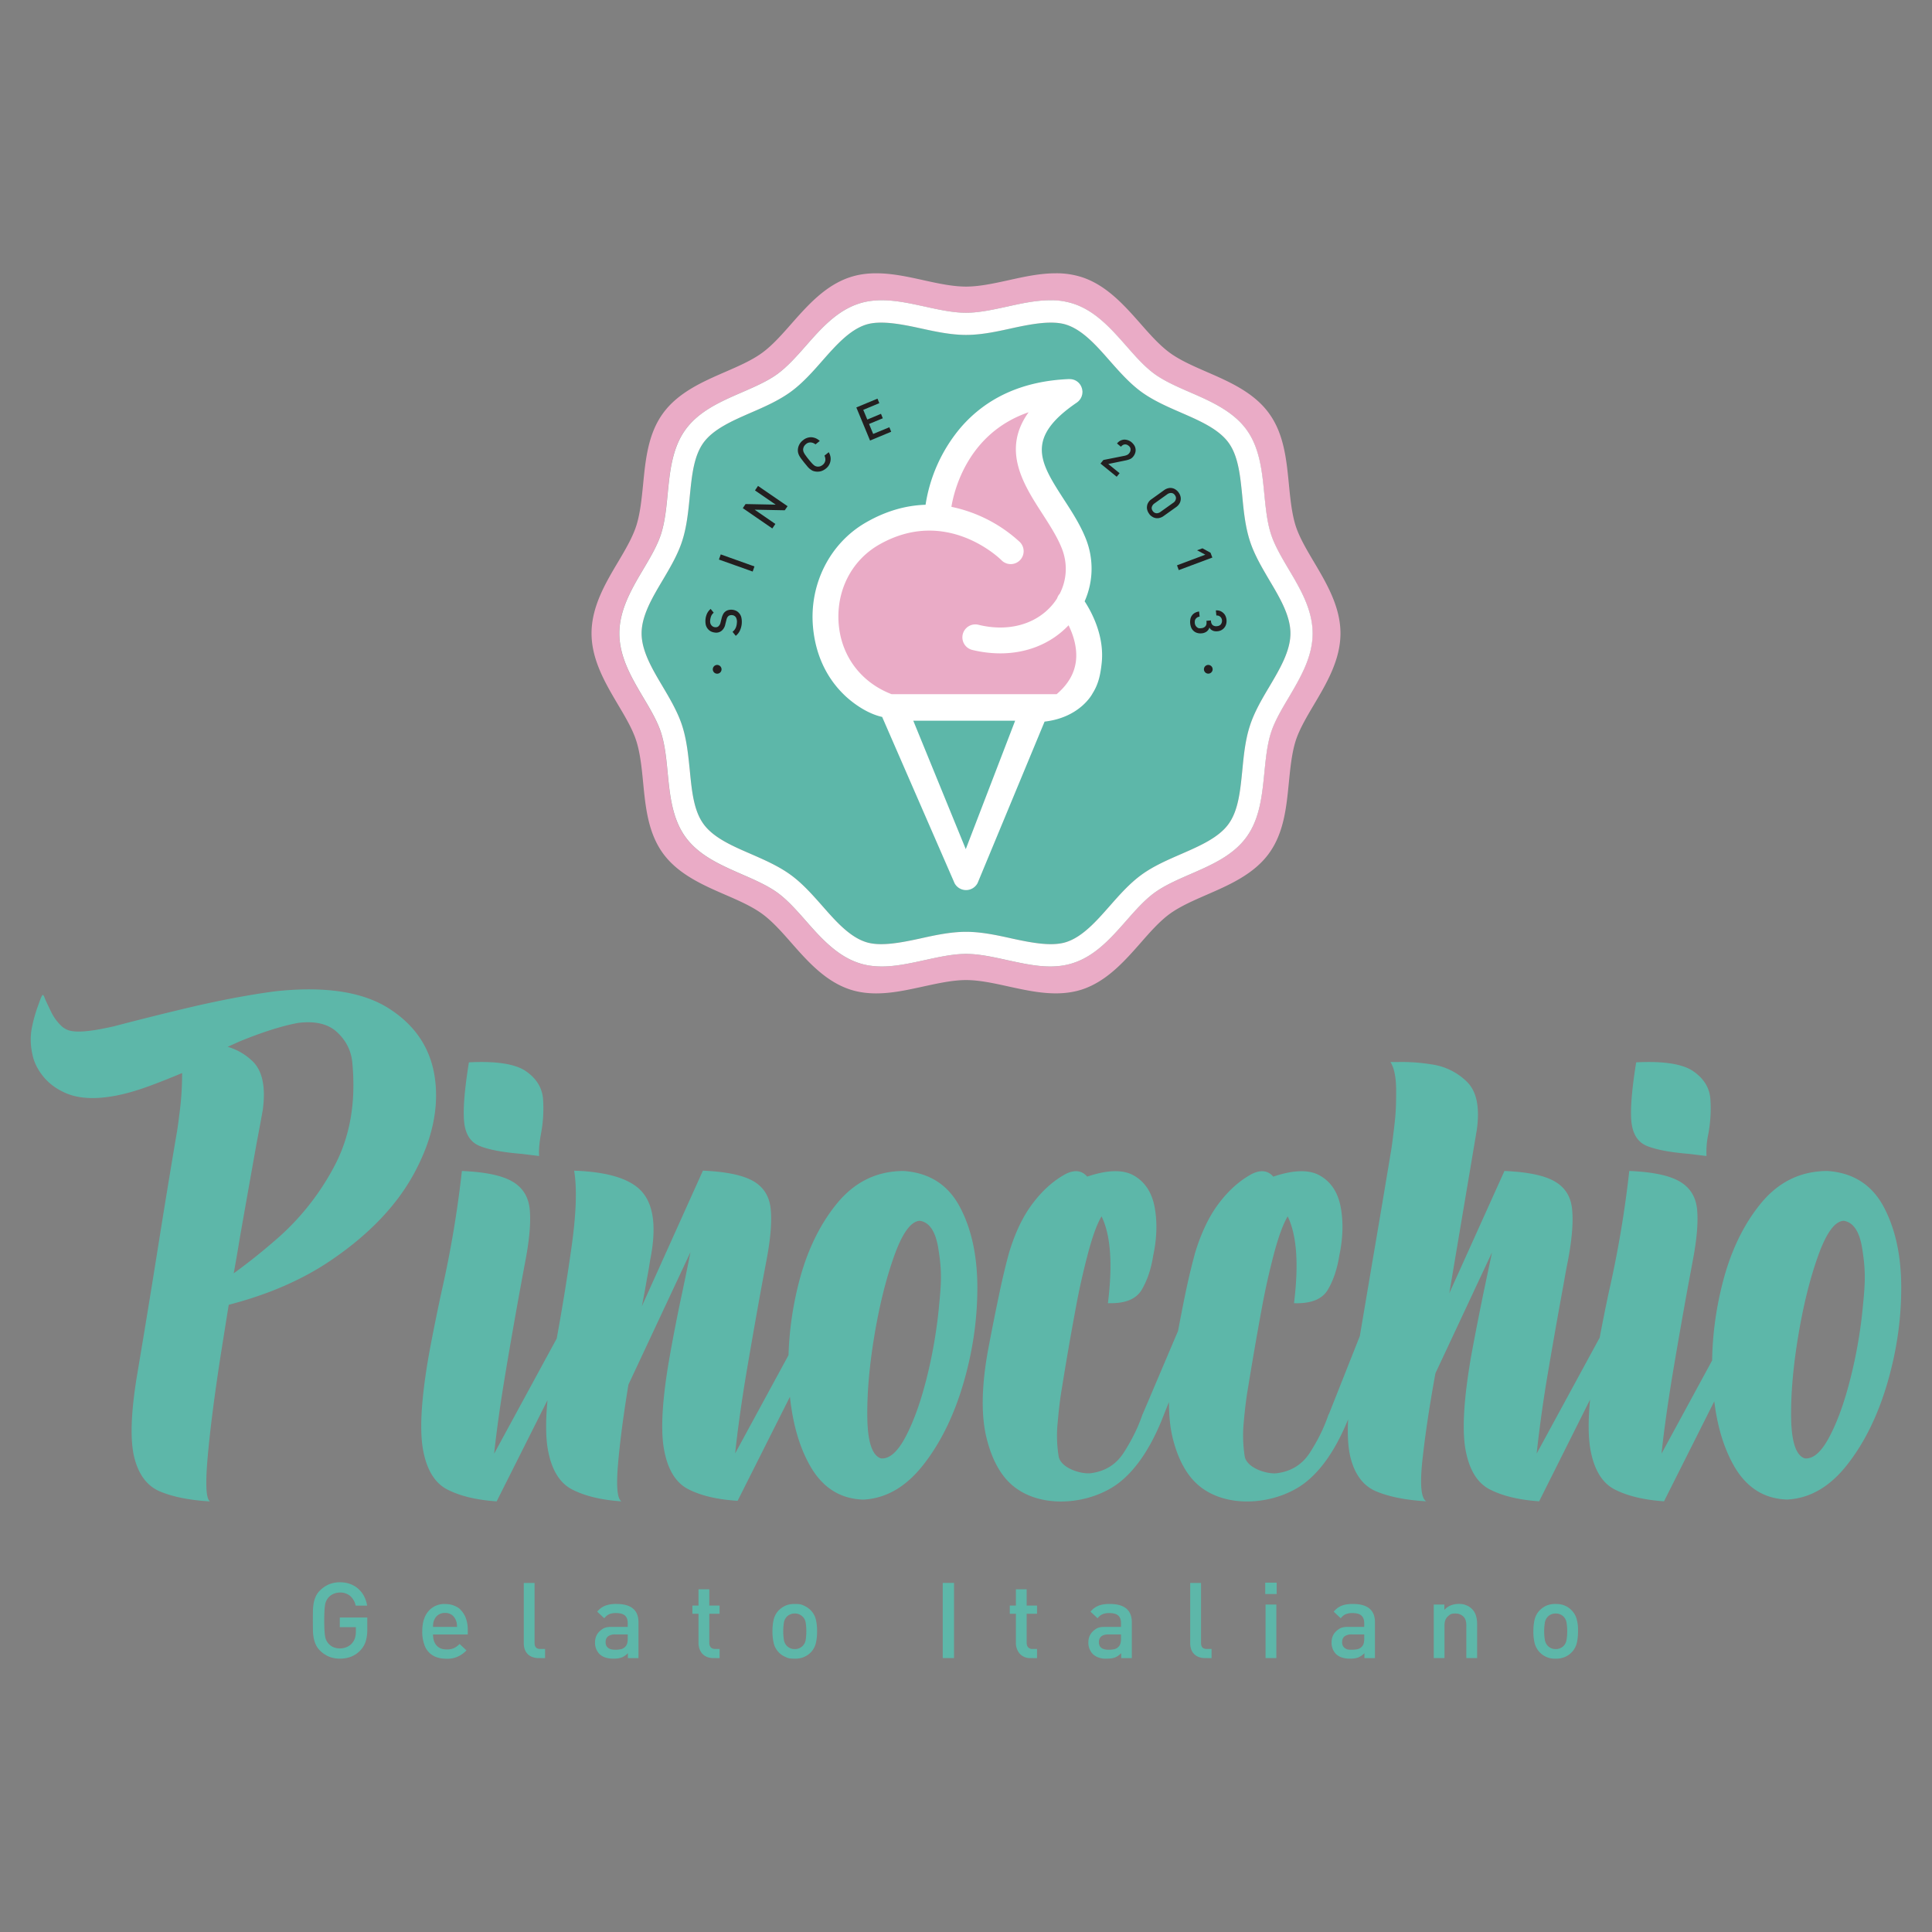
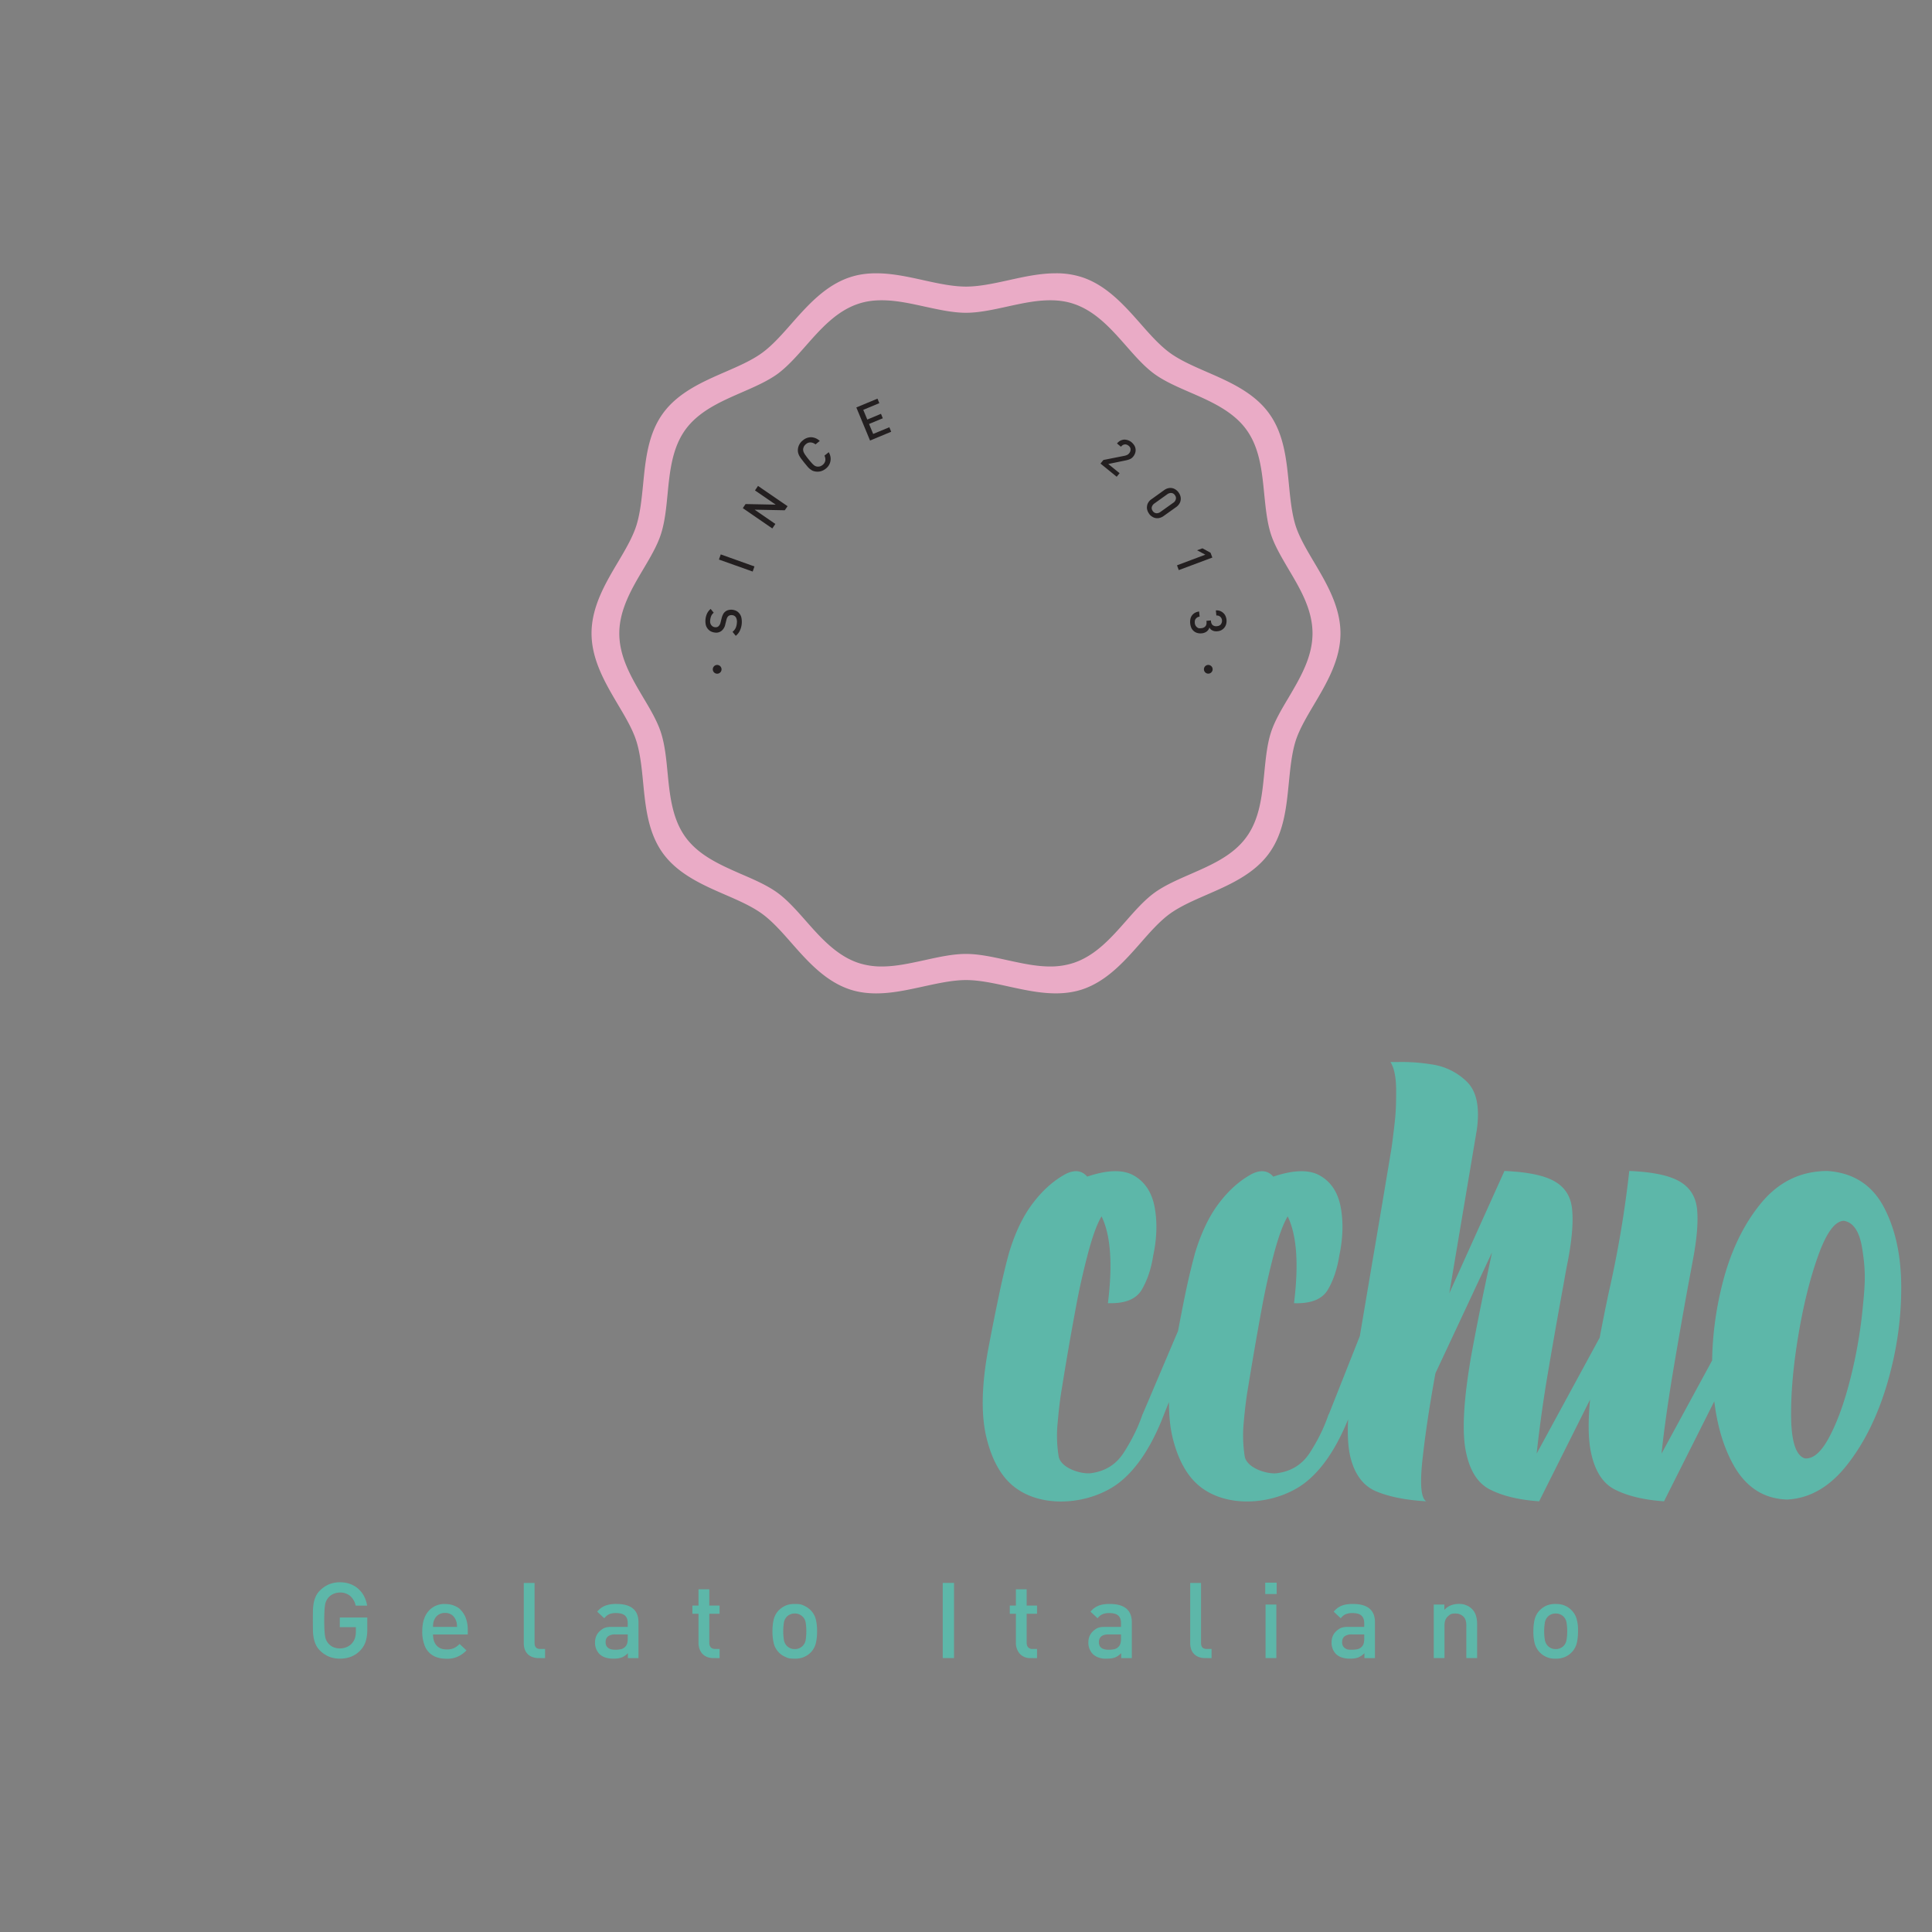
<svg xmlns="http://www.w3.org/2000/svg" xml:space="preserve" width="68" height="68">
  <rect width="100%" height="100%" fill="#808080" stroke="none" />
-   <path fill="#5db7a9" d="M44.682 20.428c-.262-.444-.532-.899-.688-1.383-.164-.507-.219-1.047-.269-1.571-.073-.734-.141-1.421-.485-1.895-.353-.481-1.015-.77-1.658-1.051-.485-.211-.982-.427-1.408-.735-.424-.309-.792-.73-1.119-1.101-.469-.532-.948-1.077-1.523-1.264-.487-.158-1.188-.036-1.92.125-.523.116-1.066.234-1.609.234-.547 0-1.09-.12-1.613-.234-.732-.161-1.432-.283-1.918-.125-.574.187-1.056.731-1.521 1.26-.328.374-.698.796-1.123 1.104s-.921.526-1.401.733c-.648.283-1.314.572-1.665 1.053-.346.477-.412 1.163-.484 1.889-.053.528-.104 1.07-.269 1.577-.157.485-.429.941-.69 1.383-.362.61-.737 1.241-.737 1.864 0 .622.375 1.253.737 1.863.263.443.533.9.69 1.384.163.506.216 1.048.269 1.571.072.732.138 1.418.484 1.893.351.482 1.012.77 1.652 1.048.463.202.983.428 1.413.74.419.305.776.71 1.121 1.1.465.529.948 1.077 1.524 1.265.492.161 1.182.036 1.905-.122.51-.113 1.073-.237 1.626-.237.547 0 1.112.124 1.611.235.74.162 1.427.285 1.918.124.575-.188 1.058-.734 1.523-1.264.344-.391.699-.794 1.119-1.101.426-.311.925-.525 1.407-.735.647-.283 1.311-.57 1.659-1.053.346-.474.412-1.16.485-1.888.052-.53.104-1.071.269-1.576.156-.483.427-.94.688-1.381.363-.614.737-1.246.737-1.866 0-.622-.374-1.252-.737-1.863" />
  <path fill="#eaabc6" d="M46.252 19.789c-.251-.423-.511-.86-.645-1.269-.14-.438-.192-.962-.242-1.474-.086-.874-.173-1.776-.703-2.502-.534-.735-1.408-1.114-2.184-1.452-.462-.201-.94-.409-1.305-.675-.361-.264-.703-.65-1.034-1.028-.56-.634-1.193-1.352-2.065-1.635a2.9 2.9 0 0 0-.914-.135c-.55 0-1.085.115-1.656.242-.506.111-1.029.226-1.502.226-.475 0-1-.114-1.512-.228-.567-.125-1.102-.24-1.651-.24-.334 0-.632.044-.911.135-.874.283-1.508 1.001-2.07 1.638-.33.375-.672.764-1.031 1.025-.363.266-.842.474-1.31.677-.771.336-1.645.716-2.179 1.45-.53.726-.617 1.631-.703 2.506-.051.506-.102 1.029-.244 1.468-.134.412-.394.851-.645 1.274-.433.729-.926 1.56-.926 2.499 0 .938.493 1.767.927 2.503.251.422.511.858.644 1.269.142.439.195.964.244 1.47.085.875.173 1.779.703 2.507.535.731 1.403 1.111 2.179 1.448.464.201.943.41 1.31.677.358.261.7.648 1.031 1.026.559.634 1.19 1.353 2.07 1.639.278.09.578.134.912.134.546 0 1.08-.116 1.656-.242.507-.11 1.031-.227 1.506-.227.474 0 .997.116 1.513.23.565.122 1.097.238 1.646.238.335 0 .633-.044.915-.134.877-.286 1.508-1.005 2.067-1.639.329-.377.672-.766 1.029-1.026.368-.266.847-.474 1.322-.681.768-.335 1.637-.713 2.168-1.444.53-.728.617-1.632.703-2.512.051-.507.103-1.029.242-1.465.134-.409.394-.846.646-1.272.434-.732.927-1.562.927-2.499s-.493-1.766-.928-2.502m-1.751 7.396c-.081.807-.161 1.634-.632 2.278-.473.652-1.235.982-1.969 1.303-.453.198-.91.397-1.267.656-.353.257-.679.627-.993.984-.537.609-1.09 1.237-1.869 1.49a2.6 2.6 0 0 1-.808.121c-.497 0-.987-.109-1.508-.222-.494-.108-.992-.22-1.455-.22-.466 0-.964.111-1.445.217-.534.115-1.025.225-1.52.225a2.6 2.6 0 0 1-.809-.121c-.779-.253-1.357-.91-1.868-1.49-.315-.357-.643-.729-.993-.984-.359-.26-.816-.459-1.26-.65-.743-.326-1.505-.656-1.979-1.309-.47-.648-.552-1.473-.63-2.271-.046-.486-.096-.986-.234-1.411-.13-.402-.377-.819-.619-1.224-.417-.705-.846-1.428-.846-2.265s.45-1.594.846-2.262c.241-.406.489-.824.619-1.228.138-.425.188-.924.234-1.408.078-.802.16-1.627.63-2.274.477-.653 1.24-.985 1.979-1.308.446-.194.903-.393 1.26-.65.354-.26.693-.645.992-.985.538-.61 1.091-1.237 1.869-1.489.245-.081.51-.119.809-.119.499 0 .993.108 1.515.223.487.105.986.217 1.449.217.458 0 .958-.11 1.442-.216.525-.115 1.021-.224 1.521-.224.299 0 .563.038.808.119.777.252 1.329.877 1.863 1.482.32.365.642.733.998.992.354.258.813.456 1.254.648.709.308 1.508.656 1.982 1.31.471.646.551 1.471.63 2.27.05.49.098.989.236 1.415.129.398.377.816.615 1.222.419.704.848 1.429.848 2.266 0 .834-.429 1.558-.842 2.26-.244.408-.492.826-.621 1.229-.136.42-.184.922-.232 1.403" />
-   <path fill="#fff" d="M45.351 20.026c-.238-.405-.486-.823-.615-1.222-.139-.426-.187-.925-.236-1.415-.079-.799-.159-1.624-.63-2.27-.475-.653-1.273-1.002-1.982-1.31-.441-.192-.899-.391-1.254-.648-.356-.259-.678-.627-.998-.992-.534-.605-1.086-1.23-1.863-1.482a2.5 2.5 0 0 0-.808-.119c-.5 0-.995.108-1.521.224-.483.105-.983.216-1.442.216-.463 0-.962-.111-1.448-.217-.524-.114-1.018-.223-1.517-.223-.299 0-.564.038-.808.119-.779.252-1.332.879-1.869 1.489-.3.341-.64.726-.993.985-.354.258-.813.456-1.258.65-.74.322-1.503.654-1.98 1.308-.47.647-.552 1.473-.63 2.274-.046.484-.096.983-.234 1.408-.13.403-.377.821-.619 1.228-.396.668-.846 1.424-.846 2.262 0 .837.429 1.56.846 2.265.241.404.489.821.619 1.224.138.425.188.925.234 1.411.078.799.16 1.623.63 2.271.474.652 1.236.982 1.98 1.309.442.191.899.391 1.258.65.35.255.678.627.993.984.51.58 1.089 1.237 1.869 1.49.245.081.51.121.808.121.494 0 .986-.109 1.52-.225.481-.105.979-.217 1.445-.217.463 0 .96.111 1.455.22.521.112 1.011.222 1.508.222.297 0 .562-.04.808-.121.779-.253 1.332-.881 1.869-1.49.314-.357.641-.728.993-.984.356-.259.813-.458 1.267-.656.733-.32 1.496-.65 1.969-1.303.471-.645.551-1.472.632-2.278.048-.48.096-.982.234-1.404.129-.402.377-.82.621-1.229.413-.702.842-1.426.842-2.26-.002-.836-.43-1.561-.849-2.265m-1.626 7.089c-.073.728-.14 1.414-.485 1.888-.349.482-1.012.77-1.659 1.053-.482.21-.981.425-1.407.735-.42.307-.775.71-1.119 1.101-.466.529-.948 1.076-1.523 1.264-.491.161-1.178.038-1.918-.124-.499-.111-1.063-.235-1.611-.235-.553 0-1.116.124-1.625.237-.725.158-1.415.283-1.906.122-.576-.188-1.059-.735-1.524-1.265-.345-.39-.701-.795-1.121-1.1-.43-.313-.95-.538-1.413-.74-.641-.278-1.302-.565-1.652-1.048-.346-.475-.412-1.16-.484-1.893-.053-.523-.106-1.065-.269-1.571-.157-.483-.427-.94-.69-1.384-.362-.61-.737-1.241-.737-1.863 0-.623.375-1.254.737-1.864.261-.441.533-.897.69-1.383.165-.507.216-1.049.269-1.577.072-.726.138-1.412.484-1.889.351-.48 1.017-.77 1.665-1.053.479-.207.976-.425 1.401-.733s.795-.73 1.123-1.104c.466-.528.947-1.073 1.521-1.26.486-.158 1.186-.036 1.918.125.523.114 1.066.234 1.613.234.542 0 1.085-.118 1.609-.234.731-.161 1.433-.283 1.92-.125.575.187 1.055.731 1.523 1.264.327.37.695.792 1.119 1.101.426.309.923.524 1.408.735.644.281 1.306.569 1.658 1.051.345.474.412 1.16.485 1.895.05.524.104 1.064.269 1.571.156.483.427.938.688 1.383.363.611.737 1.241.737 1.864 0 .62-.374 1.252-.737 1.866-.262.44-.532.897-.688 1.381-.165.504-.218 1.045-.269 1.575" />
  <g fill="#5db7a9">
    <path d="M12.873 57.765a.8.8 0 0 1-.183.315.9.9 0 0 1-.335.231 1.1 1.1 0 0 1-.394.068q-.206 0-.382-.071a1 1 0 0 1-.312-.21.7.7 0 0 1-.148-.204 1 1 0 0 1-.076-.235 1.6 1.6 0 0 1-.029-.278q-.001-.155-.003-.345.002-.19.003-.343a2 2 0 0 1 .029-.281 1 1 0 0 1 .076-.234.7.7 0 0 1 .148-.203 1 1 0 0 1 .309-.21 1 1 0 0 1 .385-.074q.214 0 .378.066a.886.886 0 0 1 .48.437q.075.149.104.319h-.405a.6.6 0 0 0-.193-.34.54.54 0 0 0-.365-.121.6.6 0 0 0-.219.045.5.5 0 0 0-.249.232.5.5 0 0 0-.049.151 2 2 0 0 0-.023.224 7 7 0 0 0 0 .666q.007.133.023.226a.5.5 0 0 0 .298.382.625.625 0 0 0 .461-.006.51.51 0 0 0 .293-.324.8.8 0 0 0 .03-.23v-.148h-.565v-.339h.967v.404a1.4 1.4 0 0 1-.054.43M15.241 57.526q0 .244.122.387.124.142.357.141a.6.6 0 0 0 .258-.046.7.7 0 0 0 .198-.146l.242.226a1 1 0 0 1-.147.128.884.884 0 0 1-.558.166q-.179 0-.334-.049a.69.69 0 0 1-.449-.463 1.3 1.3 0 0 1-.068-.453q0-.46.22-.711a.73.73 0 0 1 .582-.25q.19 0 .338.065c.148.065.182.106.252.187a.8.8 0 0 1 .155.285q.055.168.055.368v.167h-1.223zm.834-.402a.5.5 0 0 0-.04-.118.4.4 0 0 0-.14-.173.4.4 0 0 0-.232-.063.4.4 0 0 0-.23.063.38.38 0 0 0-.144.173.4.4 0 0 0-.038.118q-.008.053-.011.138h.847a1 1 0 0 0-.012-.138M18.952 58.359a.6.6 0 0 1-.232-.044.44.44 0 0 1-.162-.112.5.5 0 0 1-.093-.165.7.7 0 0 1-.03-.199v-2.125h.38v2.102q-.001.11.045.163.042.058.158.059h.167v.322zM22.1 58.359v-.173q-.104.105-.215.15a.8.8 0 0 1-.286.043.9.9 0 0 1-.298-.042.54.54 0 0 1-.208-.127.57.57 0 0 1-.15-.405q.001-.239.164-.391c.163-.152.271-.153.487-.153h.5v-.131q0-.18-.096-.266-.094-.088-.316-.089a.6.6 0 0 0-.247.042.5.5 0 0 0-.167.141l-.248-.233a.7.7 0 0 1 .287-.212 1.1 1.1 0 0 1 .389-.059q.777 0 .776.646v1.26H22.1zm-.006-.833h-.444a.4.4 0 0 0-.251.07c-.057.049-.084.114-.084.203q0 .127.083.196.085.07.261.07a1 1 0 0 0 .193-.018.3.3 0 0 0 .159-.093q.083-.08.083-.277zM25.102 58.359a.6.6 0 0 1-.23-.045.5.5 0 0 1-.161-.117.5.5 0 0 1-.093-.168.6.6 0 0 1-.033-.194v-1.036h-.215v-.289h.215v-.573h.38v.573h.362v.289h-.362v1.017a.24.24 0 0 0 .05.163c.033.036.085.059.157.059h.156v.322zM28.714 57.837a.7.7 0 0 1-.411.481q-.138.063-.332.062c-.194-.001-.24-.02-.329-.062a.7.7 0 0 1-.232-.16.7.7 0 0 1-.177-.321 1.8 1.8 0 0 1-.045-.422q0-.238.045-.418a.7.7 0 0 1 .177-.32.8.8 0 0 1 .232-.161q.134-.062.329-.062c.195 0 .24.02.332.062a.8.8 0 0 1 .233.161q.134.14.178.32.045.18.045.418 0 .241-.045.422m-.355-.715a.38.38 0 0 0-.388-.332.39.39 0 0 0-.275.109.4.4 0 0 0-.107.223 2 2 0 0 0 0 .586.4.4 0 0 0 .107.224.38.38 0 0 0 .275.11.38.38 0 0 0 .388-.334q.021-.137.021-.293t-.021-.293M33.181 58.359v-2.646h.398v2.646zM36.272 58.359a.484.484 0 0 1-.388-.162.582.582 0 0 1-.128-.362v-1.036h-.215v-.289h.215v-.573h.379v.573h.365v.289h-.365v1.017q0 .104.051.163a.2.2 0 0 0 .158.059h.156v.322zM39.463 58.359v-.173q-.104.105-.215.15-.112.043-.287.043a.7.7 0 0 1-.299-.042.54.54 0 0 1-.205-.127.57.57 0 0 1-.15-.405q.001-.239.163-.391c.162-.152.271-.153.488-.153h.498v-.131q0-.18-.096-.266-.094-.088-.318-.089a.6.6 0 0 0-.243.042.45.45 0 0 0-.167.141l-.25-.233a.7.7 0 0 1 .287-.212q.155-.06.39-.059.776 0 .777.646v1.26h-.373zm-.007-.833h-.442q-.167 0-.251.07c-.059.049-.086.114-.086.203q0 .127.081.196.085.07.264.07c.07 0 .137-.006.193-.018a.3.3 0 0 0 .159-.093q.082-.08.082-.277zM42.409 58.359a.6.6 0 0 1-.232-.044.44.44 0 0 1-.255-.277.7.7 0 0 1-.031-.199v-2.125h.381v2.102q0 .11.043.163.047.058.161.059h.167v.322zM44.532 56.104v-.4h.402v.4zm.011 2.255v-1.884h.38v1.884zM48.023 58.359v-.173a.65.65 0 0 1-.215.15.8.8 0 0 1-.286.043.9.9 0 0 1-.299-.042.55.55 0 0 1-.207-.127.57.57 0 0 1-.149-.405q0-.239.162-.391c.162-.152.271-.153.488-.153h.499v-.131q0-.18-.098-.266-.092-.088-.316-.089a.6.6 0 0 0-.244.042.45.45 0 0 0-.167.141l-.249-.233a.7.7 0 0 1 .287-.212q.155-.06.388-.059.778 0 .777.646v1.26h-.371zm-.006-.833h-.443a.4.4 0 0 0-.252.07c-.058.049-.084.114-.084.203q-.001.127.082.196c.083.069.143.07.262.07a1 1 0 0 0 .194-.018.3.3 0 0 0 .159-.093q.082-.08.082-.277zM51.61 58.359v-1.148q.001-.22-.11-.319-.108-.1-.268-.102c-.16-.002-.198.035-.274.104q-.116.101-.116.317v1.148h-.379v-1.884h.373v.19a.6.6 0 0 1 .227-.161q.133-.051.274-.051c.141 0 .183.014.261.043a.57.57 0 0 1 .35.367 1 1 0 0 1 .042.291v1.204h-.38zM55.496 57.837a.7.7 0 0 1-.181.321.7.7 0 0 1-.231.16.8.8 0 0 1-.331.062.728.728 0 0 1-.738-.543 1.7 1.7 0 0 1-.045-.422q0-.238.045-.418a.7.7 0 0 1 .178-.32.8.8 0 0 1 .229-.161.8.8 0 0 1 .331-.062q.195 0 .331.062a.7.7 0 0 1 .231.161q.136.14.181.32c.045.18.045.259.045.418q0 .241-.045.422m-.357-.715a.4.4 0 0 0-.107-.223.38.38 0 0 0-.278-.109.38.38 0 0 0-.274.109.4.4 0 0 0-.108.223 1.938 1.938 0 0 0 0 .586.4.4 0 0 0 .108.224q.11.11.274.11a.38.38 0 0 0 .278-.11q.086-.087.107-.224a1.948 1.948 0 0 0 0-.586" />
  </g>
  <g fill="#5db7a9">
-     <path d="M15.309 37.964q-.21-1.56-1.603-2.458-1.392-.9-4.021-.615-1.427.19-3.123.593-1.34.319-2.564.642c-.302.066-.558.116-.758.143-.32.045-.557.049-.713.02a.67.67 0 0 1-.365-.178 1.7 1.7 0 0 1-.355-.482q-.136-.279-.216-.456-.06-.175-.094-.152-.035.023-.133.311a5 5 0 0 0-.237.817q-.108.511.041 1.078.108.371.379.691.272.323.698.524.429.206 1.01.206.865 0 2.029-.434c.365-.135.743-.285 1.126-.447q0 .666-.075 1.279-.079.646-.111.814-.346 2.037-.712 4.349a484 484 0 0 1-.691 4.213q-.321 1.955-.095 2.873.23.92.913 1.203.687.284 1.754.347c-.142-.084-.167-.607-.083-1.569q.129-1.447.451-3.536.143-.905.29-1.816 2.116-.548 3.63-1.587c1.336-.912 2.31-1.939 2.922-3.09q.917-1.725.706-3.283m-3.503 3.009a8.9 8.9 0 0 1-2.177 2.731q-.668.579-1.403 1.113.112-.61.21-1.219.36-2.047.602-3.394.158-.83.213-1.154.155-1.178-.346-1.682a2.1 2.1 0 0 0-.892-.524l.422-.19q1.204-.492 2.051-.65.913-.116 1.385.332.475.444.53 1.075.192 2.026-.595 3.562M16.888 40.337q.482.195 1.486.277l.601.074q-.022-.315.067-.787.111-.59.073-1.198-.04-.608-.601-.998-.562-.388-2.01-.314-.234 1.448-.167 2.101.065.65.551.845M31.808 41.215q-1.415 0-2.351 1.145t-1.363 2.872a11.7 11.7 0 0 0-.341 2.465l-1.878 3.457q.134-1.273.405-2.889.275-1.618.531-3.018.089-.481.167-.892.212-1.113.149-1.786-.06-.672-.604-.992-.546-.32-1.783-.374l-2.148 4.77q.1-.503.176-.956c.045-.229.083-.449.112-.651q.335-1.65-.245-2.373-.579-.725-2.427-.789.157.936-.095 2.711a80 80 0 0 1-.518 3.195l-2.203 4.054q.135-1.262.407-2.885a197 197 0 0 1 .695-3.914q.212-1.113.152-1.786-.062-.671-.607-.99-.546-.323-1.782-.374a38 38 0 0 1-.713 4.233q-.234 1.081-.434 2.152-.412 2.311-.225 3.4.191 1.086.864 1.428.673.343 1.732.415l1.789-3.562q-.1 1.071.01 1.719.19 1.086.864 1.428.674.343 1.73.415-.222-.137-.121-1.313.1-1.177.366-2.796l2.183-4.662q-.134.68-.278 1.363a66 66 0 0 0-.424 2.144q-.422 2.322-.233 3.41.189 1.087.863 1.428.674.343 1.732.406l1.841-3.661c.101.945.329 1.761.707 2.425q.656 1.16 1.881 1.194 1.192-.063 2.099-1.214t1.408-2.844q.5-1.69.502-3.393-.001-1.7-.623-2.863-.622-1.158-1.969-1.252m1.236 4.826a17 17 0 0 1-.435 2.491q-.312 1.233-.734 2.037-.425.803-.869.761-.456-.146-.479-1.411-.022-1.267.244-2.885.268-1.616.702-2.831.435-1.214.902-1.235.5.076.646.946c.146.87.104 1.291.023 2.127M57.974 40.337q.485.195 1.487.277l.602.074a3 3 0 0 1 .067-.787c.071-.393.098-.792.071-1.198q-.037-.608-.602-.998-.561-.388-2.011-.314-.233 1.448-.167 2.101c.049.434.229.714.553.845" />
    <path d="M66.296 42.469q-.624-1.159-1.972-1.254-1.415 0-2.351 1.145t-1.362 2.872a11.7 11.7 0 0 0-.35 2.652l-1.781 3.279q.135-1.262.405-2.885.274-1.622.529-3.02.091-.482.167-.894.213-1.113.152-1.786-.062-.671-.609-.99-.543-.323-1.779-.374a38 38 0 0 1-.713 4.233 69 69 0 0 0-.328 1.632l-2.219 4.083a48 48 0 0 1 .41-2.921q.279-1.64.537-3.037.077-.45.155-.84.211-1.113.147-1.786-.058-.671-.604-.99c-.366-.216-.957-.339-1.783-.374v.01L51.01 45.52l.969-5.756q.166-1.187-.35-1.691a2.2 2.2 0 0 0-1.243-.61 6.5 6.5 0 0 0-1.19-.083h-.256q.2.315.2 1.014c0 .699-.027.915-.078 1.351q-.078.652-.111.818a816 816 0 0 1-.658 3.907q-.216 1.278-.431 2.554l-1.083 2.733a.3.3 0 0 0-.037.082q-.223.641-.633 1.282-.41.642-1.188.734c-.313.029-.993-.16-1.106-.567a4.7 4.7 0 0 1-.039-1.228q.061-.694.141-1.155.237-1.461.494-2.858.169-.925.415-1.871.247-.943.496-1.364.48.986.223 3.056.886.031 1.186-.467.296-.497.409-1.213c.128-.607.145-1.172.051-1.686q-.14-.775-.714-1.114c-.38-.229-.937-.219-1.661.026q-.281-.326-.752-.096-.642.348-1.156 1.025-.517.677-.843 1.749a23 23 0 0 0-.315 1.303c-.104.489-.195.97-.287 1.45l-1.237 2.911a.3.3 0 0 0-.033.082q-.225.641-.636 1.282-.407.642-1.185.734c-.313.029-.995-.16-1.106-.567a4.5 4.5 0 0 1-.038-1.228q.06-.695.14-1.155.233-1.461.494-2.858.168-.925.416-1.871.244-.943.493-1.364.482.986.224 3.056.888.031 1.187-.467.296-.497.408-1.213c.13-.607.145-1.172.052-1.686q-.141-.775-.713-1.114-.573-.343-1.663.026-.282-.326-.751-.096-.642.347-1.156 1.025-.52.676-.843 1.749-.157.567-.315 1.303a91 91 0 0 0-.438 2.196q-.327 1.858-.04 3.021.286 1.16.943 1.696c1.027.836 2.766.634 3.742-.137q.864-.683 1.482-2.187.125-.32.254-.638c-.001.471.04.896.13 1.265q.288 1.16.943 1.696c1.027.836 2.765.634 3.74-.137q.864-.683 1.482-2.187l.011-.025q-.044.825.081 1.334.23.92.913 1.203.686.284 1.754.347-.279-.17-.126-1.518.15-1.35.451-2.989l1.991-4.254-.29 1.375q-.221 1.074-.421 2.143-.412 2.311-.226 3.4.19 1.086.865 1.428.673.343 1.731.415l1.792-3.58q-.103 1.088.009 1.737.19 1.086.862 1.428.675.343 1.732.415l1.769-3.52c.107.878.333 1.637.688 2.264q.659 1.16 1.883 1.194 1.19-.063 2.098-1.214t1.41-2.844q.501-1.69.501-3.393.001-1.695-.621-2.859m-.735 3.572a16.6 16.6 0 0 1-.436 2.491q-.31 1.233-.735 2.037-.422.803-.867.761-.457-.146-.481-1.411-.02-1.267.248-2.885.267-1.616.701-2.831t.901-1.235q.502.076.646.946c.144.87.105 1.291.023 2.127" />
  </g>
-   <path fill="#fff" d="M38.176 21.164a2.84 2.84 0 0 0 .032-2.227c-.194-.479-.479-.922-.758-1.351-.839-1.301-1.393-2.16.449-3.416q.005-.001.008-.005l.038-.032q.016-.012.029-.028.014-.015.027-.032c.013-.017.018-.023.026-.036.01-.013.014-.025.021-.038l.02-.04.012-.04a.2.2 0 0 0 .011-.044q.004-.02.004-.037.005-.029.003-.053l.001-.01-.005-.029q-.002-.026-.007-.051-.007-.026-.016-.053-.006-.014-.01-.026a.44.44 0 0 0-.395-.272l-.033-.002h-.006c-1.615.066-2.899.643-3.819 1.713a5.5 5.5 0 0 0-1.231 2.711c-.646.02-1.36.195-2.11.63-1.261.729-1.987 2.169-1.852 3.671.083.934.449 1.753 1.073 2.366 0 0 .612.636 1.37.803h-.008l2.549 5.853a.46.46 0 0 0 .404.239h.004a.46.46 0 0 0 .402-.249l2.357-5.681c1.267-.146 1.69-.995 1.69-.995.206-.325.273-.65.316-1.031.115-.954-.332-1.802-.596-2.208m-4.184 8.723-1.848-4.521h3.586z" />
-   <path fill="#eaabc6" d="M29.521 21.985c.102 1.13.797 2.038 1.858 2.447h5.812c.401-.343.624-.725.678-1.162.056-.471-.095-.928-.259-1.262-.611.643-1.461.988-2.399.988-.321 0-.655-.039-.991-.121a.455.455 0 1 1 .217-.885c1.032.255 1.998-.002 2.589-.686a2 2 0 0 0 .183-.248.4.4 0 0 1 .091-.159c.254-.5.285-1.075.064-1.617-.161-.4-.426-.808-.678-1.201-.66-1.021-1.442-2.237-.482-3.569-2.144.735-2.625 2.761-2.718 3.329a5.06 5.06 0 0 1 2.413 1.243.454.454 0 1 1-.65.636c-.019-.02-1.93-1.924-4.328-.536-.966.563-1.503 1.634-1.4 2.803" />
  <g fill="#231f20">
    <path d="M25.935 21.512a.36.36 0 0 1 .164.253.731.731 0 0 1-.056.428.5.5 0 0 1-.147.186l-.113-.14a.4.4 0 0 0 .11-.137.5.5 0 0 0 .042-.173.33.33 0 0 0-.03-.194.17.17 0 0 0-.137-.084q-.085-.007-.134.036a.2.2 0 0 0-.039.051.4.4 0 0 0-.028.082l-.037.145a.4.4 0 0 1-.123.229.3.3 0 0 1-.249.069.4.4 0 0 1-.145-.044.36.36 0 0 1-.173-.233.65.65 0 0 1 .047-.394.5.5 0 0 1 .126-.16l.108.134a.3.3 0 0 0-.09.117.6.6 0 0 0-.035.145q-.012.111.041.176a.18.18 0 0 0 .132.072.2.2 0 0 0 .064-.004.14.14 0 0 0 .057-.031.25.25 0 0 0 .072-.135l.036-.142a.6.6 0 0 1 .049-.136.287.287 0 0 1 .187-.155.4.4 0 0 1 .147-.011.4.4 0 0 1 .154.05M26.492 20.117l-1.188-.423.064-.181 1.186.424zM27.621 17.96l-1.06-.021.729.503-.107.158-1.038-.715.096-.144 1.061.021-.729-.501.107-.158 1.04.713zM29.23 16.079a.431.431 0 0 1-.169.419.5.5 0 0 1-.165.087.47.47 0 0 1-.296-.017.6.6 0 0 1-.192-.162l-.104-.125-.099-.129a1 1 0 0 1-.074-.113.5.5 0 0 1-.041-.111.4.4 0 0 1-.006-.12.446.446 0 0 1 .176-.31.44.44 0 0 1 .292-.109.47.47 0 0 1 .301.131l-.15.121a.3.3 0 0 0-.165-.068.23.23 0 0 0-.17.058.3.3 0 0 0-.071.082.3.3 0 0 0-.029.094.24.24 0 0 0 .033.136.5.5 0 0 0 .059.092q.035.052.095.126c.06.074.075.091.104.123q.041.048.075.076a.3.3 0 0 0 .062.044.4.4 0 0 0 .064.018.3.3 0 0 0 .099-.007.3.3 0 0 0 .093-.05.25.25 0 0 0 .096-.152.3.3 0 0 0-.03-.176l.151-.121a.5.5 0 0 1 .061.163M30.623 15.506l-.483-1.165.745-.31.064.159-.565.235.142.342.482-.202.064.157-.484.2.145.351.569-.235.065.158zM38.734 16.316l.102-.126.75-.149a.4.4 0 0 0 .091-.032.2.2 0 0 0 .066-.056.2.2 0 0 0 .049-.136q0-.074-.07-.129c-.02-.014-.038-.027-.062-.036a.2.2 0 0 0-.064-.011.2.2 0 0 0-.071.02.3.3 0 0 0-.072.062l-.138-.114a.4.4 0 0 1 .114-.098.4.4 0 0 1 .129-.038.404.404 0 0 1 .267.091q.06.052.098.112a.32.32 0 0 1 .033.263.4.4 0 0 1-.071.131.3.3 0 0 1-.115.09.8.8 0 0 1-.15.045l-.613.126.399.324-.102.125zM40.809 18.23a.32.32 0 0 1-.265-.051.3.3 0 0 1-.101-.1.4.4 0 0 1-.063-.13.3.3 0 0 1-.008-.135q.007-.068.046-.129a.33.33 0 0 1 .106-.111l.454-.326a.4.4 0 0 1 .142-.065.324.324 0 0 1 .263.052.4.4 0 0 1 .101.1q.043.06.062.127a.33.33 0 0 1-.037.267.4.4 0 0 1-.105.113l-.454.324a.4.4 0 0 1-.141.064m.484-.533a.2.2 0 0 0 .092-.127q.02-.072-.033-.143a.16.16 0 0 0-.122-.075.22.22 0 0 0-.148.046l-.448.32a.23.23 0 0 0-.093.125c-.014.049 0 .097.032.143a.17.17 0 0 0 .125.078.22.22 0 0 0 .15-.049zM41.427 19.897l.996-.374-.29-.155.189-.069.284.155.065.17-1.183.442zM42.13 22.275a.33.33 0 0 1-.204-.188.54.54 0 0 1-.029-.292.32.32 0 0 1 .155-.222.4.4 0 0 1 .153-.05l.018.181a.2.2 0 0 0-.084.027.3.3 0 0 0-.058.053.2.2 0 0 0-.026.065q-.005.037-.003.076.009.089.067.142c.058.053.093.05.159.043a.21.21 0 0 0 .147-.065q.051-.058.04-.163l-.003-.031.16-.014v.03q.01.097.067.14a.2.2 0 0 0 .143.032q.096-.008.14-.068a.2.2 0 0 0 .038-.136.18.18 0 0 0-.198-.171l-.018-.179a.33.33 0 0 1 .26.088.3.3 0 0 1 .079.107.428.428 0 0 1 .023.289.34.34 0 0 1-.305.249q-.101.01-.172-.025c-.071-.035-.082-.059-.111-.106a.28.28 0 0 1-.095.139.34.34 0 0 1-.184.065.4.4 0 0 1-.159-.016M42.681 23.558a.155.155 0 0 0-.153-.155.153.153 0 0 0 0 .307c.083 0 .153-.07.153-.152M25.396 23.558a.156.156 0 0 0-.155-.155.155.155 0 0 0-.153.155.154.154 0 0 0 .308 0" />
  </g>
</svg>